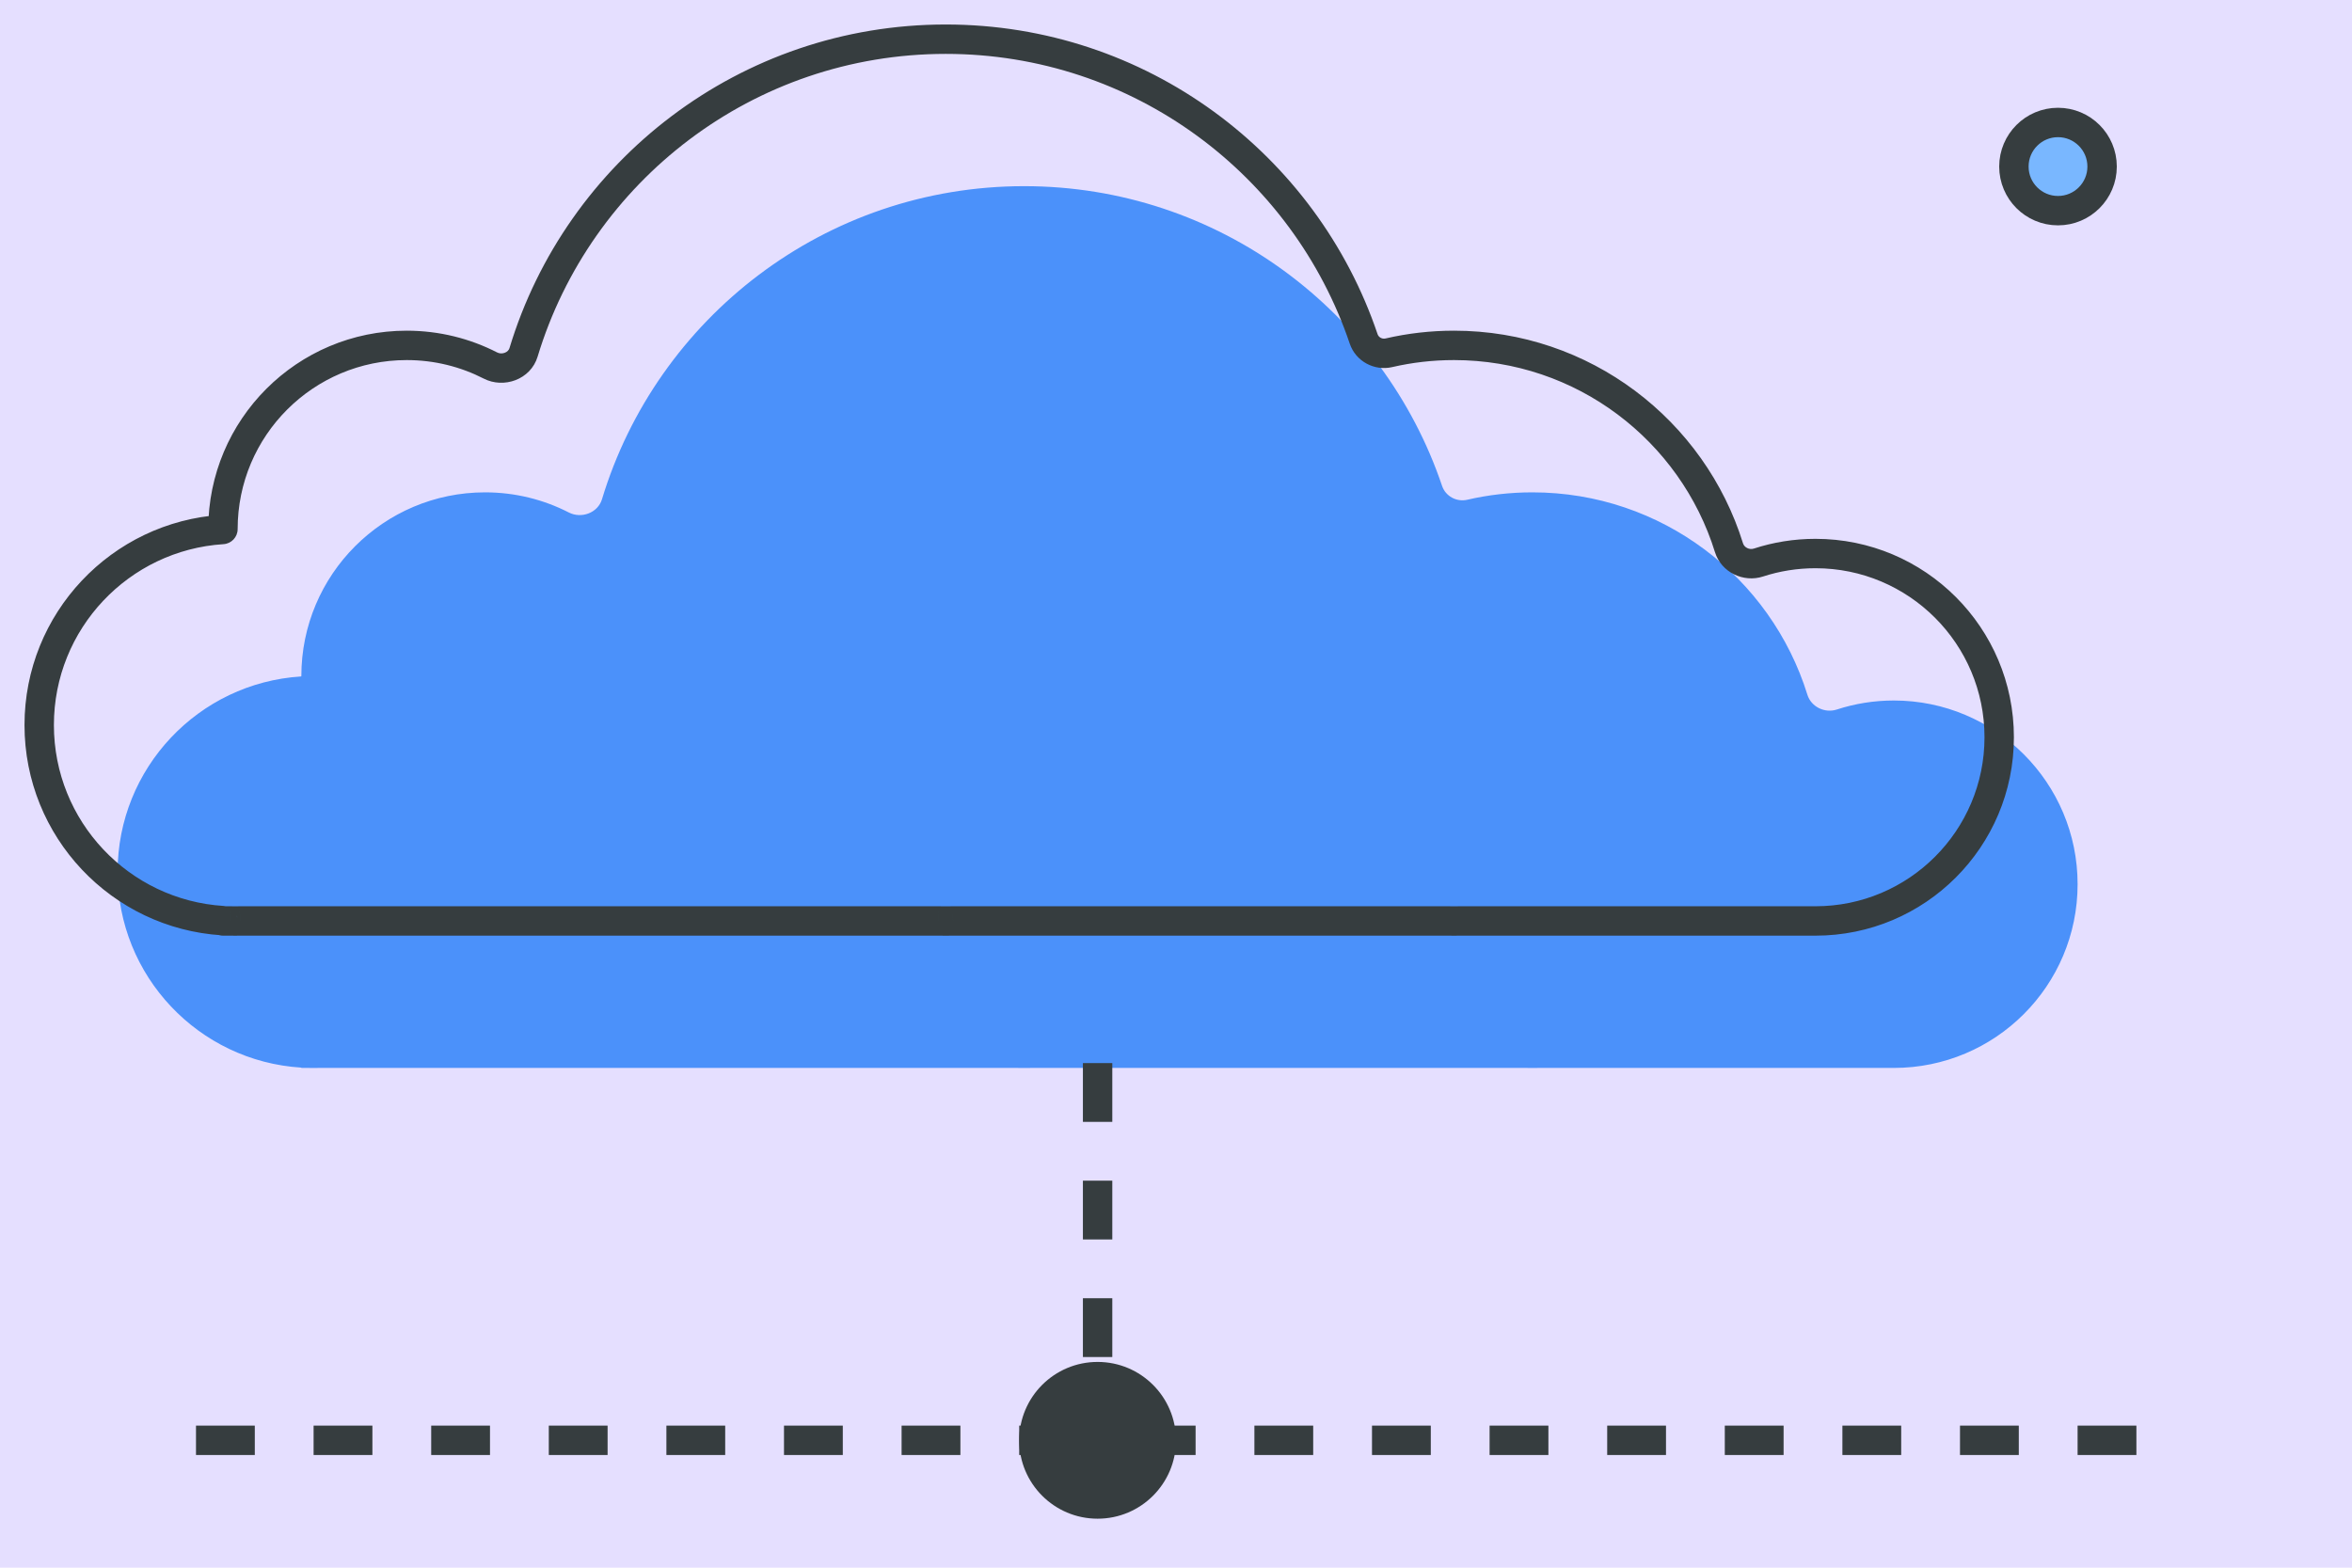
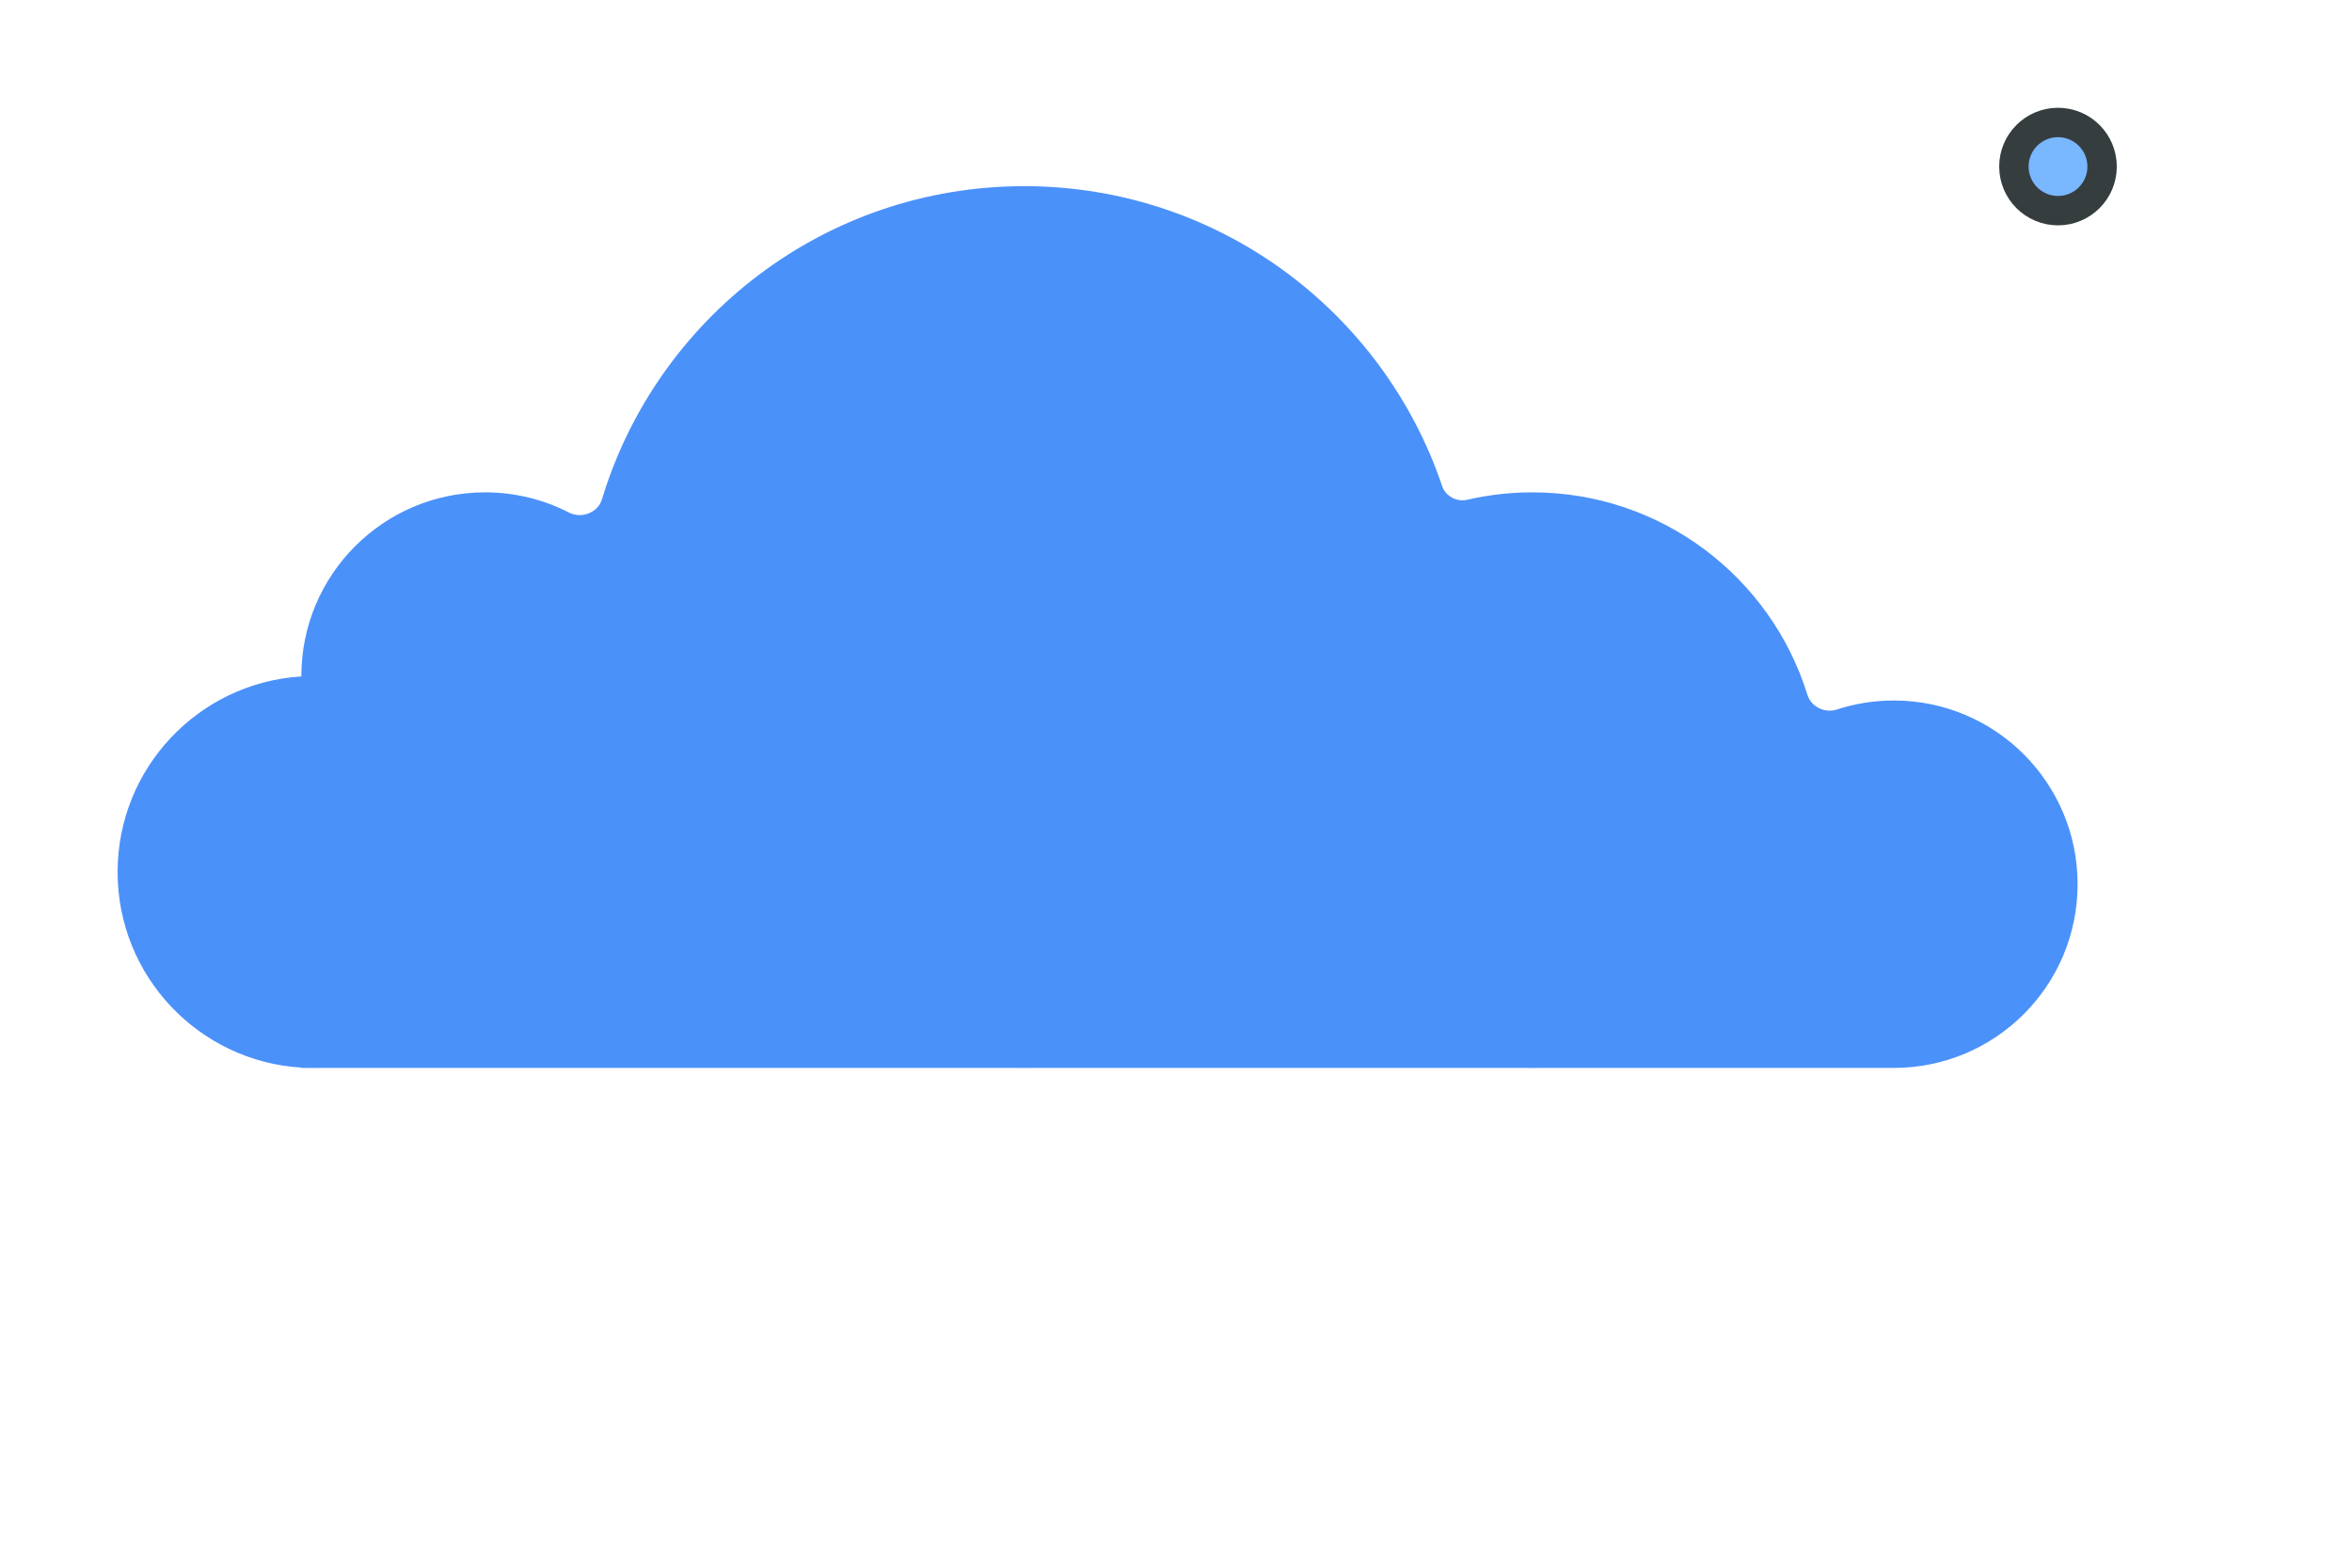
<svg xmlns="http://www.w3.org/2000/svg" width="240" height="160" viewBox="0 0 240 160" fill="none">
-   <rect width="240" height="160" fill="#E5DFFF" />
  <path fill-rule="evenodd" clip-rule="evenodd" d="M105.25 108.994C105.002 108.998 104.754 109 104.506 109C104.258 109 104.01 108.998 103.762 108.994H32.496C32.331 108.998 32.166 109 32 109C31.834 109 31.669 108.998 31.504 108.994H30.767C30.758 108.994 30.75 108.987 30.75 108.977C30.75 108.968 30.743 108.961 30.734 108.961C20.278 108.308 12 99.621 12 89C12 78.387 20.266 69.705 30.712 69.041C30.733 69.04 30.75 69.022 30.75 69C30.75 58.645 39.145 50.25 49.5 50.25C52.578 50.25 55.483 50.992 58.046 52.306C59.329 52.965 61.007 52.342 61.424 50.962C67.014 32.467 84.187 19 104.506 19C124.319 19 141.142 31.805 147.15 49.591C147.507 50.65 148.632 51.258 149.721 51.005C151.857 50.511 154.083 50.25 156.369 50.25C169.556 50.25 180.714 58.94 184.428 70.906C184.812 72.143 186.201 72.816 187.432 72.414C189.264 71.817 191.219 71.494 193.25 71.494C203.605 71.494 212 79.889 212 90.244C212 100.599 203.605 108.994 193.25 108.994H156.97C156.77 108.998 156.57 109 156.369 109C156.168 109 155.968 108.998 155.768 108.994H105.25Z" fill="#4B91FA" />
-   <path d="M112 108.5V146.5" stroke="#363D3F" stroke-width="3" stroke-dasharray="6 6" />
-   <path d="M20 147L115.515 147L220 147" stroke="#363D3F" stroke-width="3" stroke-dasharray="6 6" />
-   <circle cx="112" cy="147" r="8" fill="#363D3F" />
-   <path d="M97.25 93.994V92.494C97.242 92.494 97.233 92.494 97.225 92.494L97.25 93.994ZM95.762 93.994L95.787 92.494C95.779 92.494 95.77 92.494 95.762 92.494V93.994ZM24.496 93.994V92.494C24.483 92.494 24.471 92.494 24.459 92.494L24.496 93.994ZM23.504 93.994L23.541 92.494C23.529 92.494 23.517 92.494 23.504 92.494V93.994ZM148.97 93.994V92.494C148.96 92.494 148.95 92.494 148.94 92.494L148.97 93.994ZM147.768 93.994L147.798 92.494C147.788 92.494 147.778 92.494 147.768 92.494V93.994ZM176.428 55.906L174.996 56.351L176.428 55.906ZM179.432 57.414L179.897 58.84L179.432 57.414ZM139.15 34.591L137.728 35.071L139.15 34.591ZM141.721 36.005L142.059 37.467L141.721 36.005ZM22.712 54.041L22.616 52.544L22.712 54.041ZM50.046 37.306L49.362 38.641L50.046 37.306ZM53.424 35.962L51.988 35.528L53.424 35.962ZM22.734 93.961L22.828 92.463L22.734 93.961ZM96.506 95.5C96.763 95.5 97.018 95.498 97.274 95.494L97.225 92.494C96.986 92.498 96.746 92.5 96.506 92.5V95.5ZM95.738 95.494C95.994 95.498 96.25 95.5 96.506 95.5V92.5C96.266 92.5 96.026 92.498 95.787 92.494L95.738 95.494ZM95.762 92.494H24.496V95.494H95.762V92.494ZM24 95.5C24.178 95.5 24.355 95.498 24.532 95.493L24.459 92.494C24.307 92.498 24.154 92.5 24 92.5V95.5ZM23.468 95.493C23.645 95.498 23.822 95.5 24 95.5V92.5C23.846 92.5 23.694 92.498 23.541 92.494L23.468 95.493ZM23.504 92.494H22.767V95.494H23.504V92.494ZM2.5 74C2.5 85.418 11.399 94.756 22.641 95.458L22.828 92.463C13.157 91.86 5.5 83.823 5.5 74H2.5ZM22.616 52.544C11.386 53.258 2.5 62.591 2.5 74H5.5C5.5 64.184 13.146 56.152 22.807 55.538L22.616 52.544ZM41.5 33.75C30.316 33.75 21.25 42.816 21.25 54H24.25C24.25 44.473 31.973 36.75 41.5 36.75V33.75ZM50.731 35.972C47.961 34.551 44.822 33.75 41.5 33.75V36.75C44.335 36.75 47.006 37.433 49.362 38.641L50.731 35.972ZM96.506 2.5C75.508 2.5 57.764 16.417 51.988 35.528L54.86 36.396C60.264 18.516 76.867 5.5 96.506 5.5V2.5ZM140.571 34.111C134.363 15.734 116.982 2.5 96.506 2.5V5.5C115.657 5.5 131.921 17.876 137.728 35.071L140.571 34.111ZM148.369 33.75C145.968 33.75 143.629 34.024 141.383 34.544L142.059 37.467C144.085 36.998 146.197 36.75 148.369 36.75V33.75ZM177.861 55.461C173.958 42.886 162.232 33.75 148.369 33.75V36.75C160.881 36.75 171.471 44.994 174.996 56.351L177.861 55.461ZM185.25 54.994C183.059 54.994 180.947 55.342 178.967 55.988L179.897 58.84C181.58 58.291 183.379 57.994 185.25 57.994V54.994ZM205.5 75.244C205.5 64.06 196.434 54.994 185.25 54.994V57.994C194.777 57.994 202.5 65.717 202.5 75.244H205.5ZM185.25 95.494C196.434 95.494 205.5 86.428 205.5 75.244H202.5C202.5 84.771 194.777 92.494 185.25 92.494V95.494ZM185.25 92.494H148.97V95.494H185.25V92.494ZM148.369 95.5C148.58 95.5 148.79 95.498 149 95.494L148.94 92.494C148.75 92.498 148.56 92.5 148.369 92.5V95.5ZM147.738 95.494C147.948 95.498 148.158 95.5 148.369 95.5V92.5C148.178 92.5 147.988 92.498 147.798 92.494L147.738 95.494ZM147.768 92.494H97.25V95.494H147.768V92.494ZM174.996 56.351C175.642 58.431 177.915 59.486 179.897 58.84L178.967 55.988C178.486 56.145 177.983 55.855 177.861 55.461L174.996 56.351ZM137.728 35.071C138.34 36.882 140.24 37.888 142.059 37.467L141.383 34.544C141.024 34.627 140.675 34.418 140.571 34.111L137.728 35.071ZM22.807 55.538C23.608 55.487 24.251 54.822 24.25 53.998L21.25 54.002C21.249 53.221 21.858 52.592 22.616 52.544L22.807 55.538ZM49.362 38.641C51.392 39.683 54.145 38.762 54.86 36.396L51.988 35.528C51.929 35.723 51.773 35.901 51.516 36.001C51.253 36.103 50.962 36.091 50.731 35.972L49.362 38.641ZM24.25 93.977C24.25 93.167 23.618 92.513 22.828 92.463L22.641 95.458C21.868 95.409 21.25 94.77 21.25 93.977H24.25ZM22.767 92.494C23.586 92.494 24.25 93.158 24.25 93.977H21.25C21.25 94.815 21.929 95.494 22.767 95.494V92.494Z" fill="#363D3F" />
  <circle cx="210" cy="17" r="4.5" fill="#79B7FF" stroke="#363D3F" stroke-width="3" stroke-linejoin="round" />
</svg>